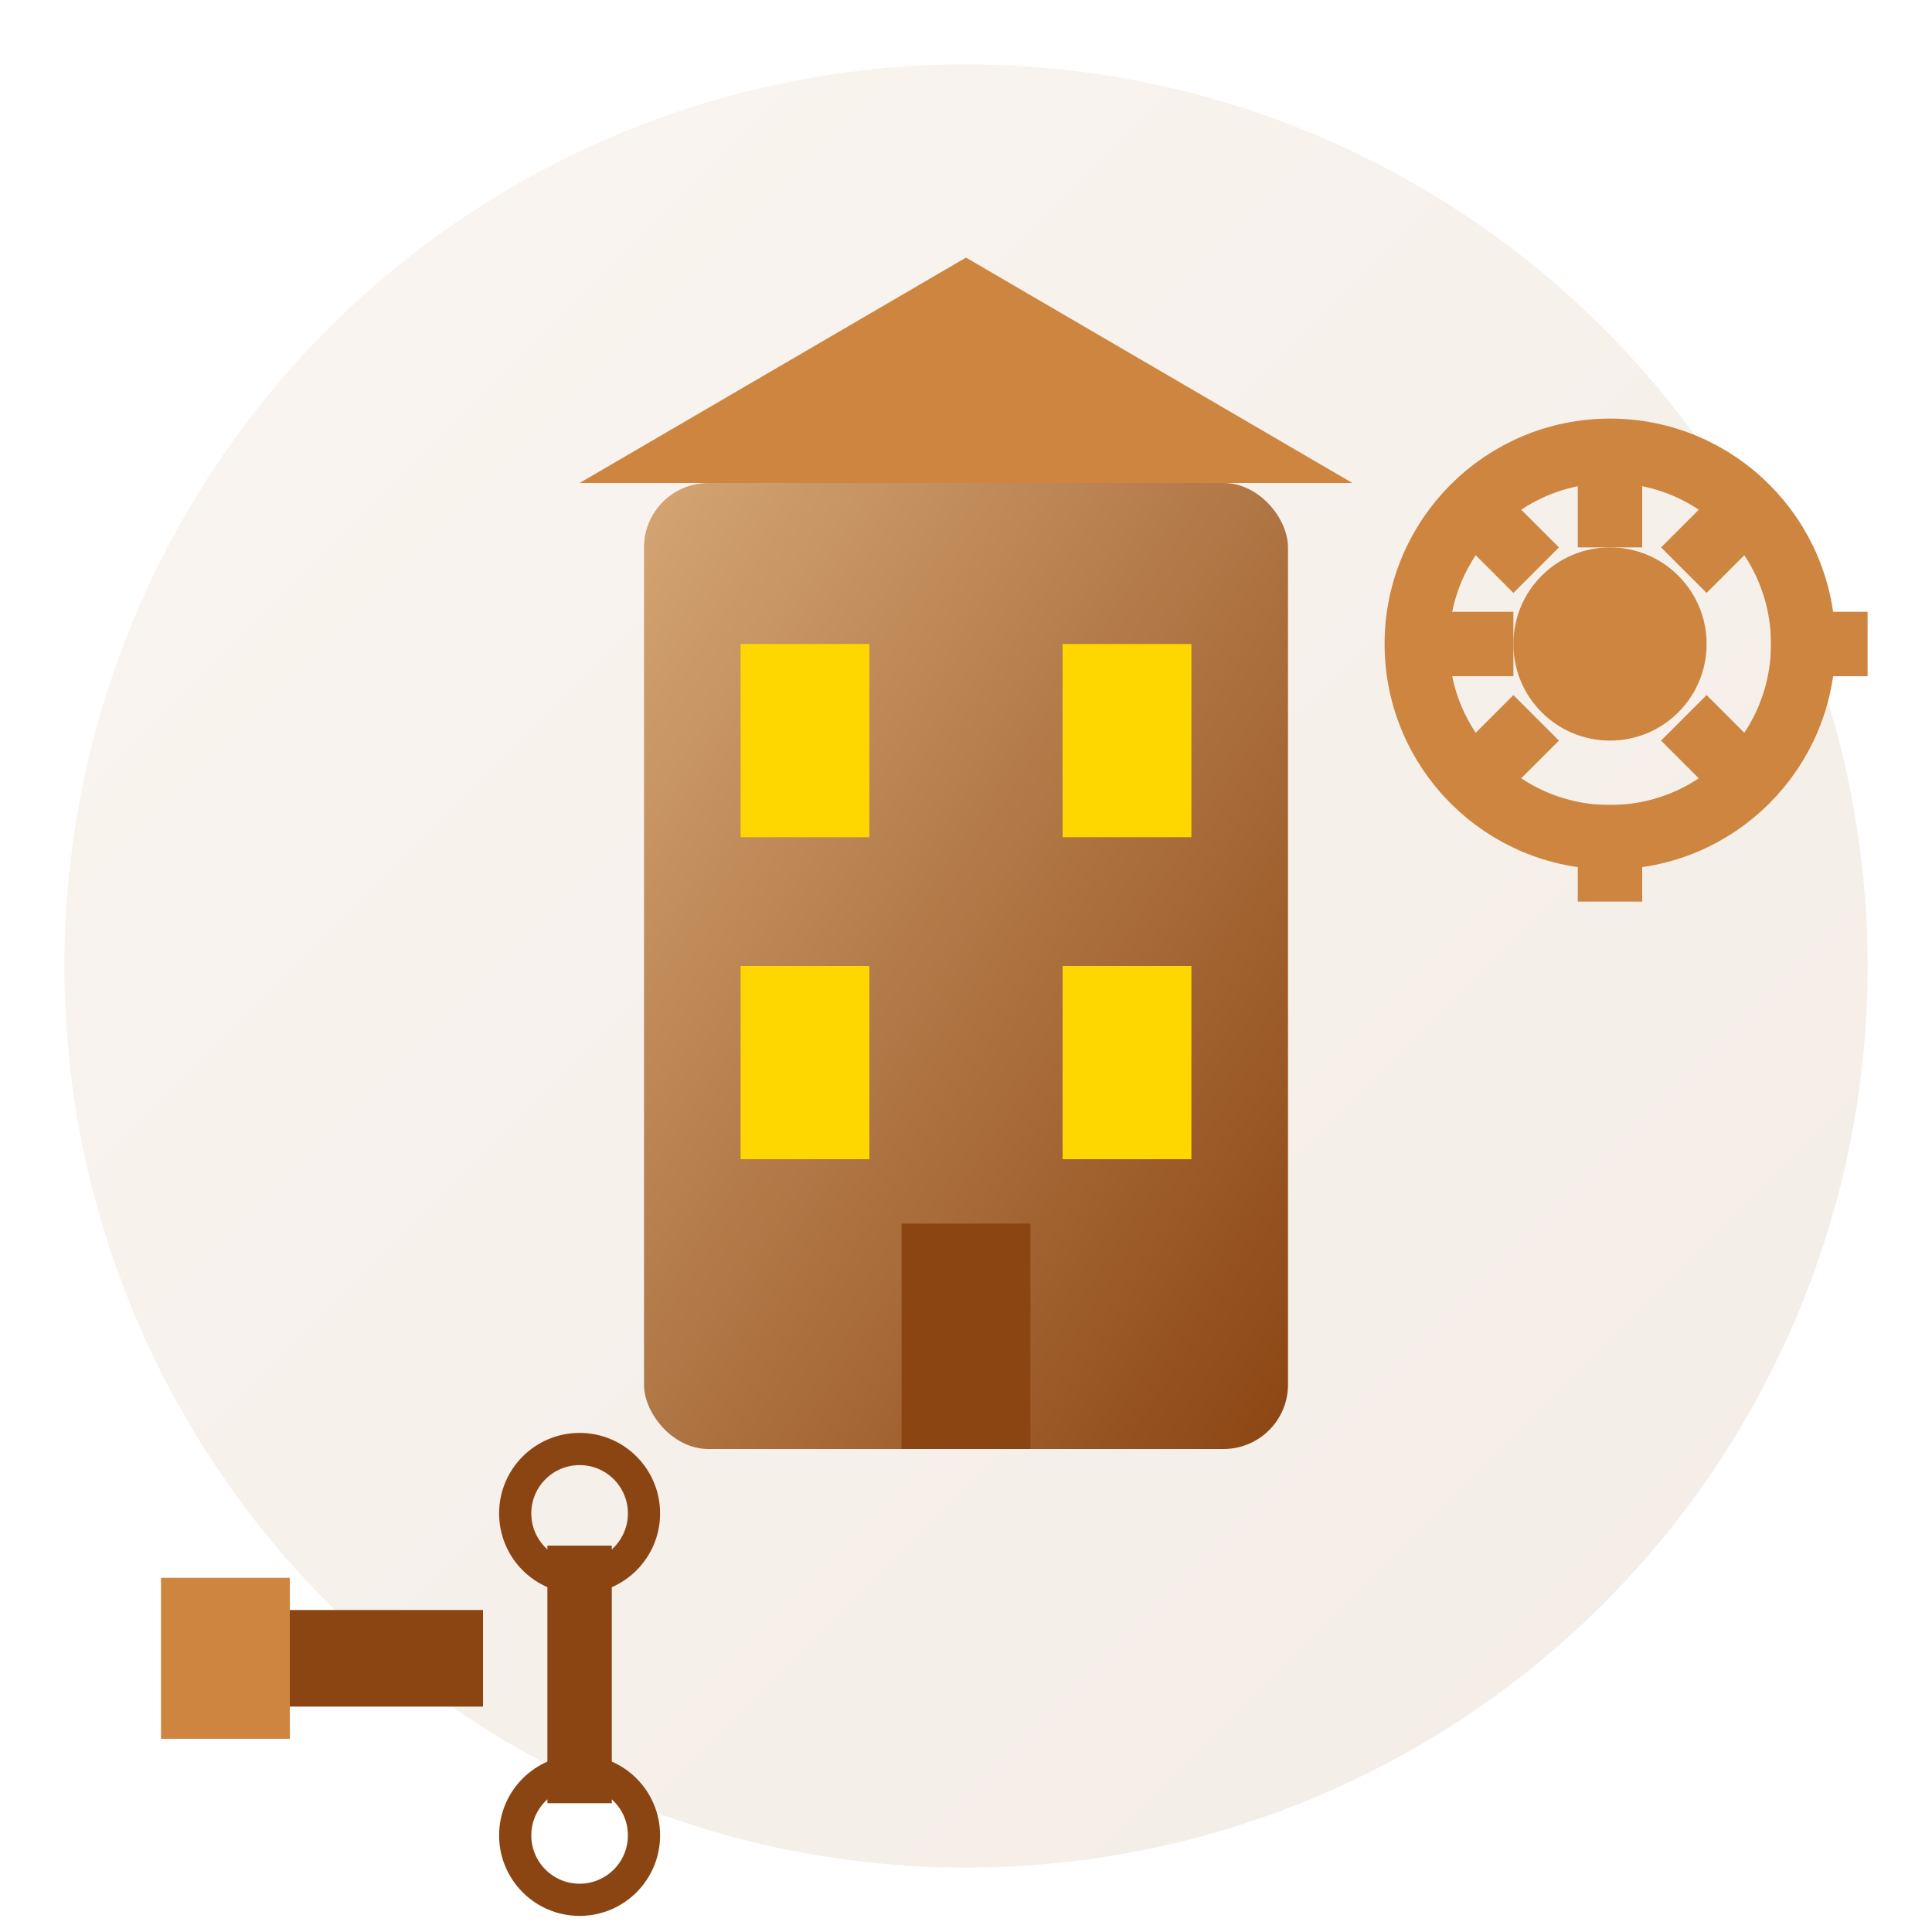
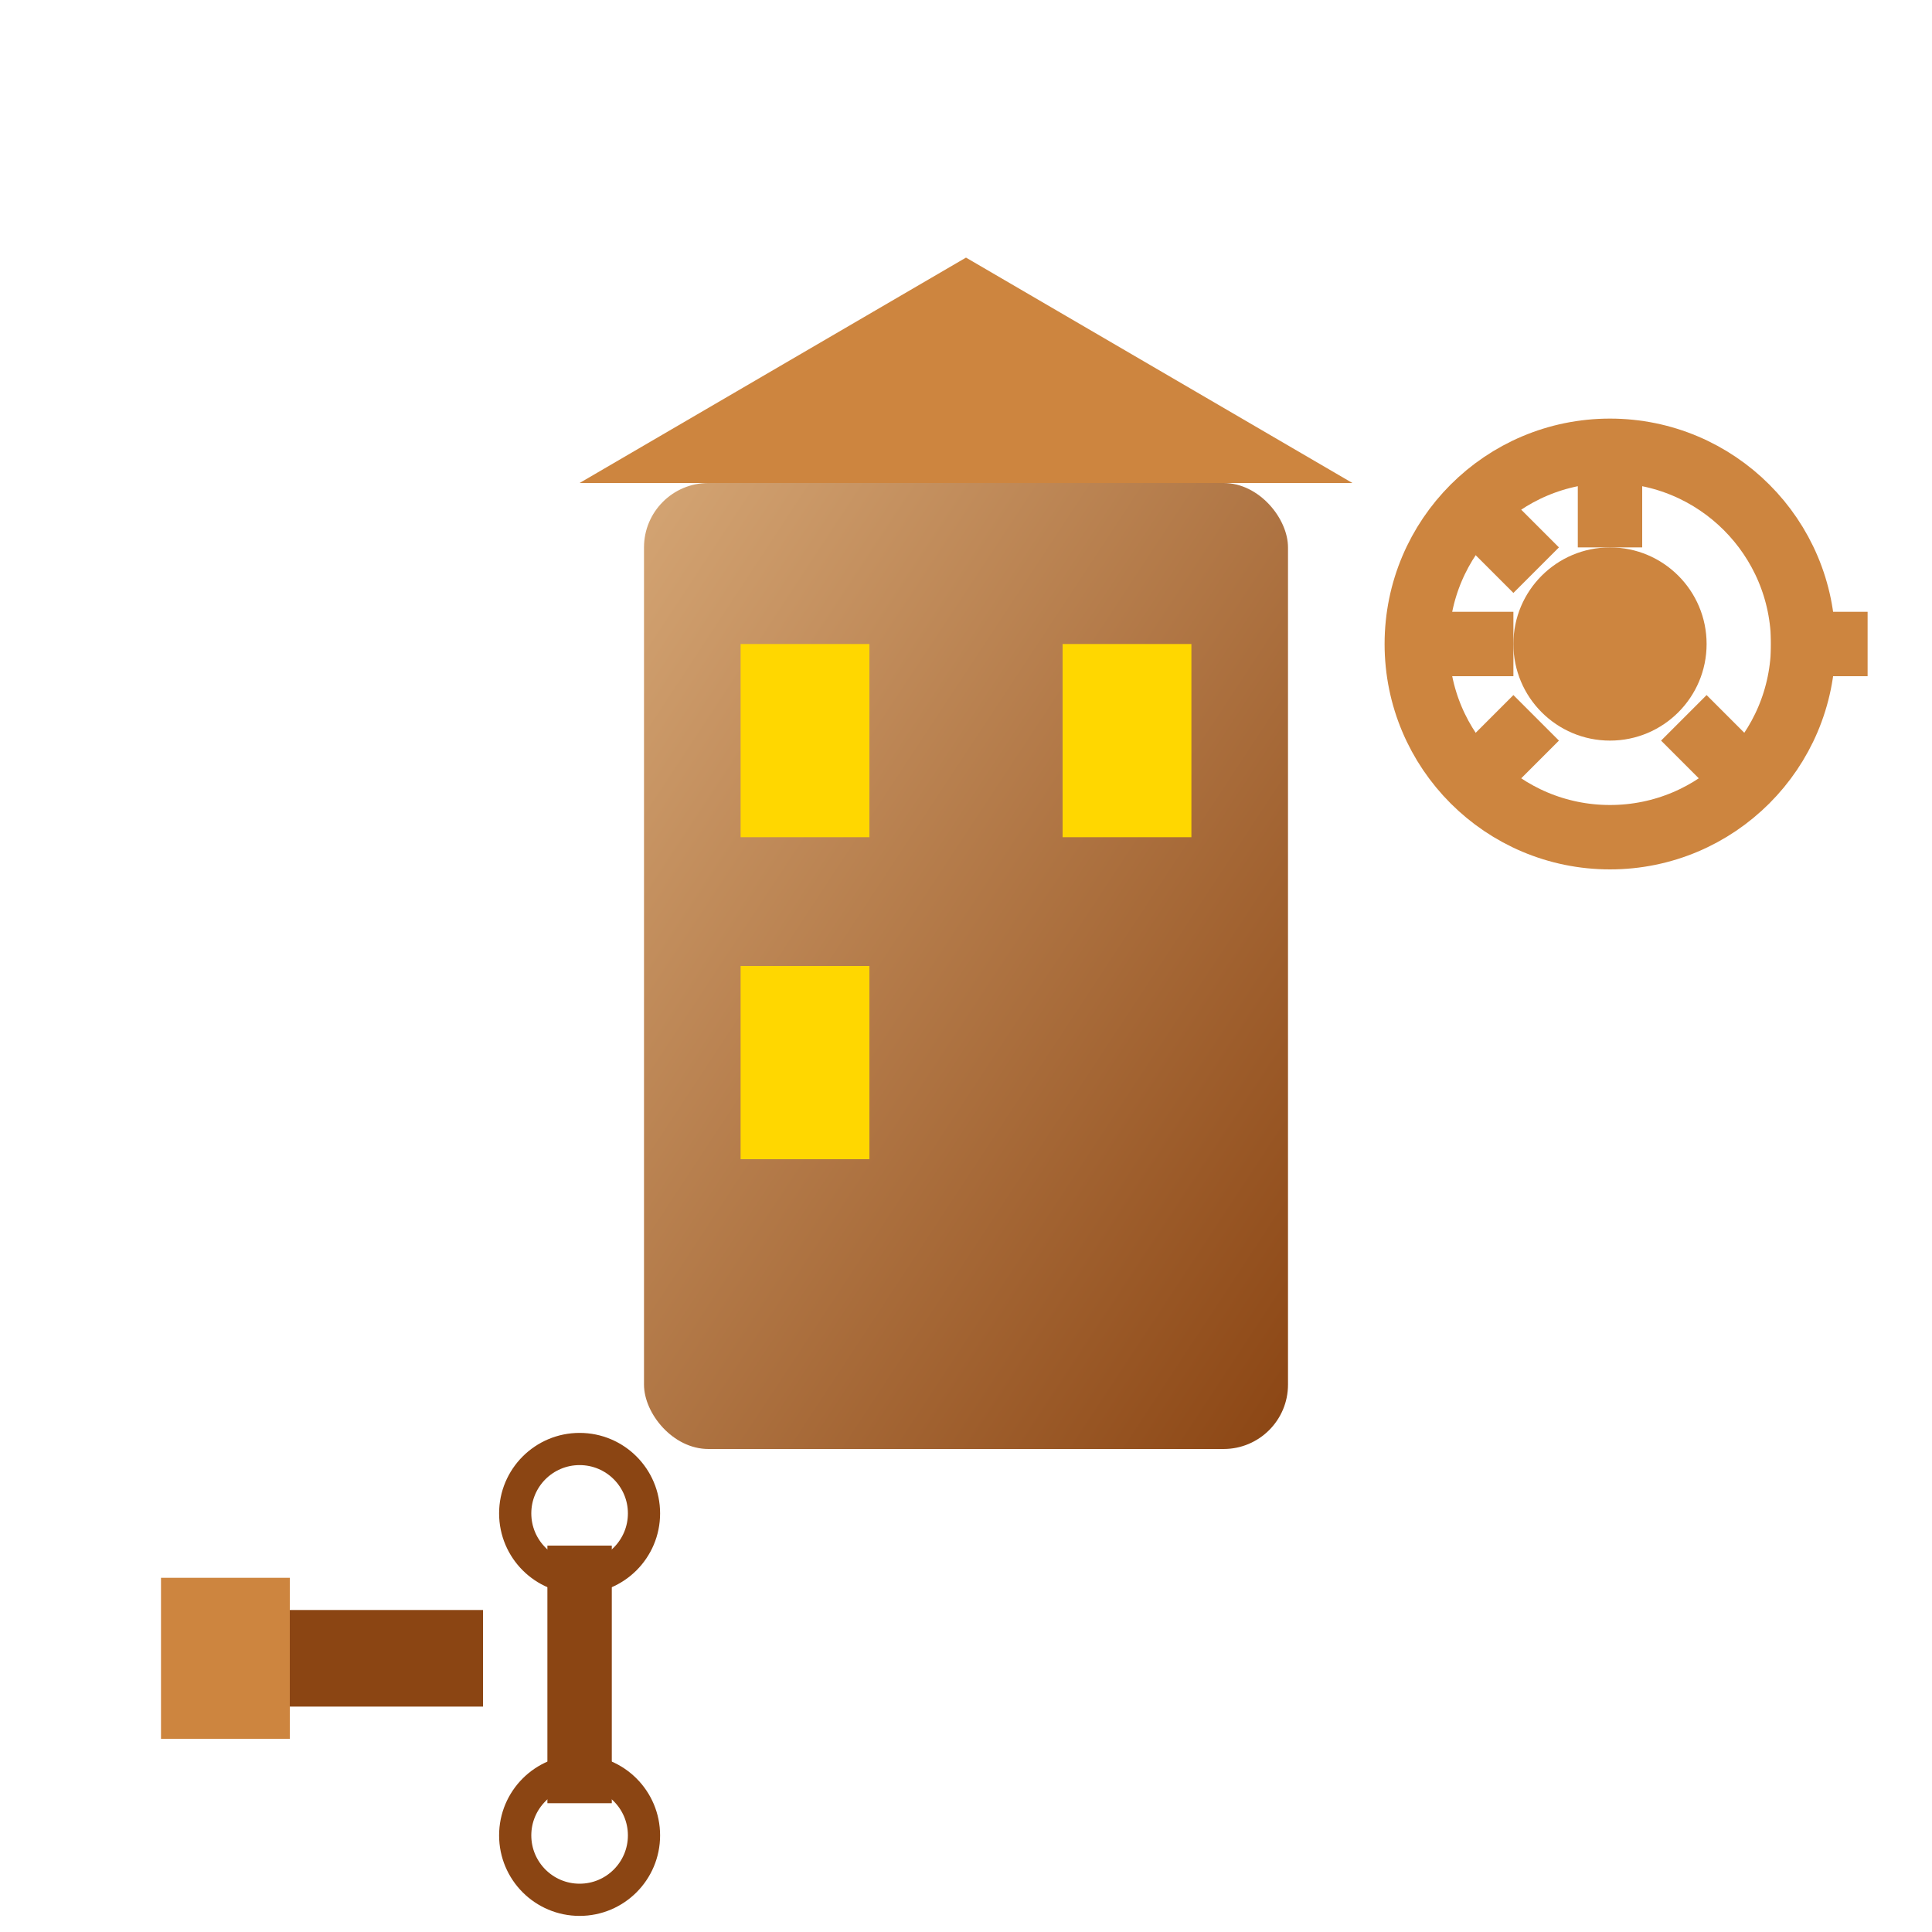
<svg xmlns="http://www.w3.org/2000/svg" width="60" height="60" viewBox="0 0 60 60">
  <defs>
    <linearGradient id="servicesGradient" x1="0%" y1="0%" x2="100%" y2="100%">
      <stop offset="0%" style="stop-color:#d4a574" />
      <stop offset="100%" style="stop-color:#8b4513" />
    </linearGradient>
  </defs>
-   <circle cx="30" cy="30" r="28" fill="url(#servicesGradient)" opacity="0.1" />
  <rect x="20" y="15" width="20" height="30" fill="url(#servicesGradient)" rx="2" />
  <polygon points="18,15 30,8 42,15" fill="#cd853f" />
  <rect x="23" y="20" width="4" height="6" fill="#ffd700" />
  <rect x="33" y="20" width="4" height="6" fill="#ffd700" />
  <rect x="23" y="30" width="4" height="6" fill="#ffd700" />
-   <rect x="33" y="30" width="4" height="6" fill="#ffd700" />
-   <rect x="28" y="38" width="4" height="7" fill="#8b4513" />
  <g transform="translate(42,12)">
    <circle cx="8" cy="8" r="6" fill="none" stroke="#cd853f" stroke-width="2" />
    <circle cx="8" cy="8" r="3" fill="#cd853f" />
    <rect x="7" y="2" width="2" height="3" fill="#cd853f" />
-     <rect x="7" y="13" width="2" height="3" fill="#cd853f" />
    <rect x="2" y="7" width="3" height="2" fill="#cd853f" />
    <rect x="13" y="7" width="3" height="2" fill="#cd853f" />
    <rect x="4" y="4" width="2" height="2" fill="#cd853f" transform="rotate(45 5 5)" />
-     <rect x="10" y="4" width="2" height="2" fill="#cd853f" transform="rotate(45 11 5)" />
    <rect x="4" y="10" width="2" height="2" fill="#cd853f" transform="rotate(45 5 11)" />
    <rect x="10" y="10" width="2" height="2" fill="#cd853f" transform="rotate(45 11 11)" />
  </g>
  <g transform="translate(5,42)">
    <rect x="2" y="8" width="8" height="3" fill="#8b4513" />
    <rect x="0" y="7" width="4" height="5" fill="#cd853f" />
    <rect x="12" y="6" width="2" height="8" fill="#8b4513" />
    <circle cx="13" cy="5" r="2" fill="none" stroke="#8b4513" stroke-width="1" />
    <circle cx="13" cy="15" r="2" fill="none" stroke="#8b4513" stroke-width="1" />
  </g>
</svg>